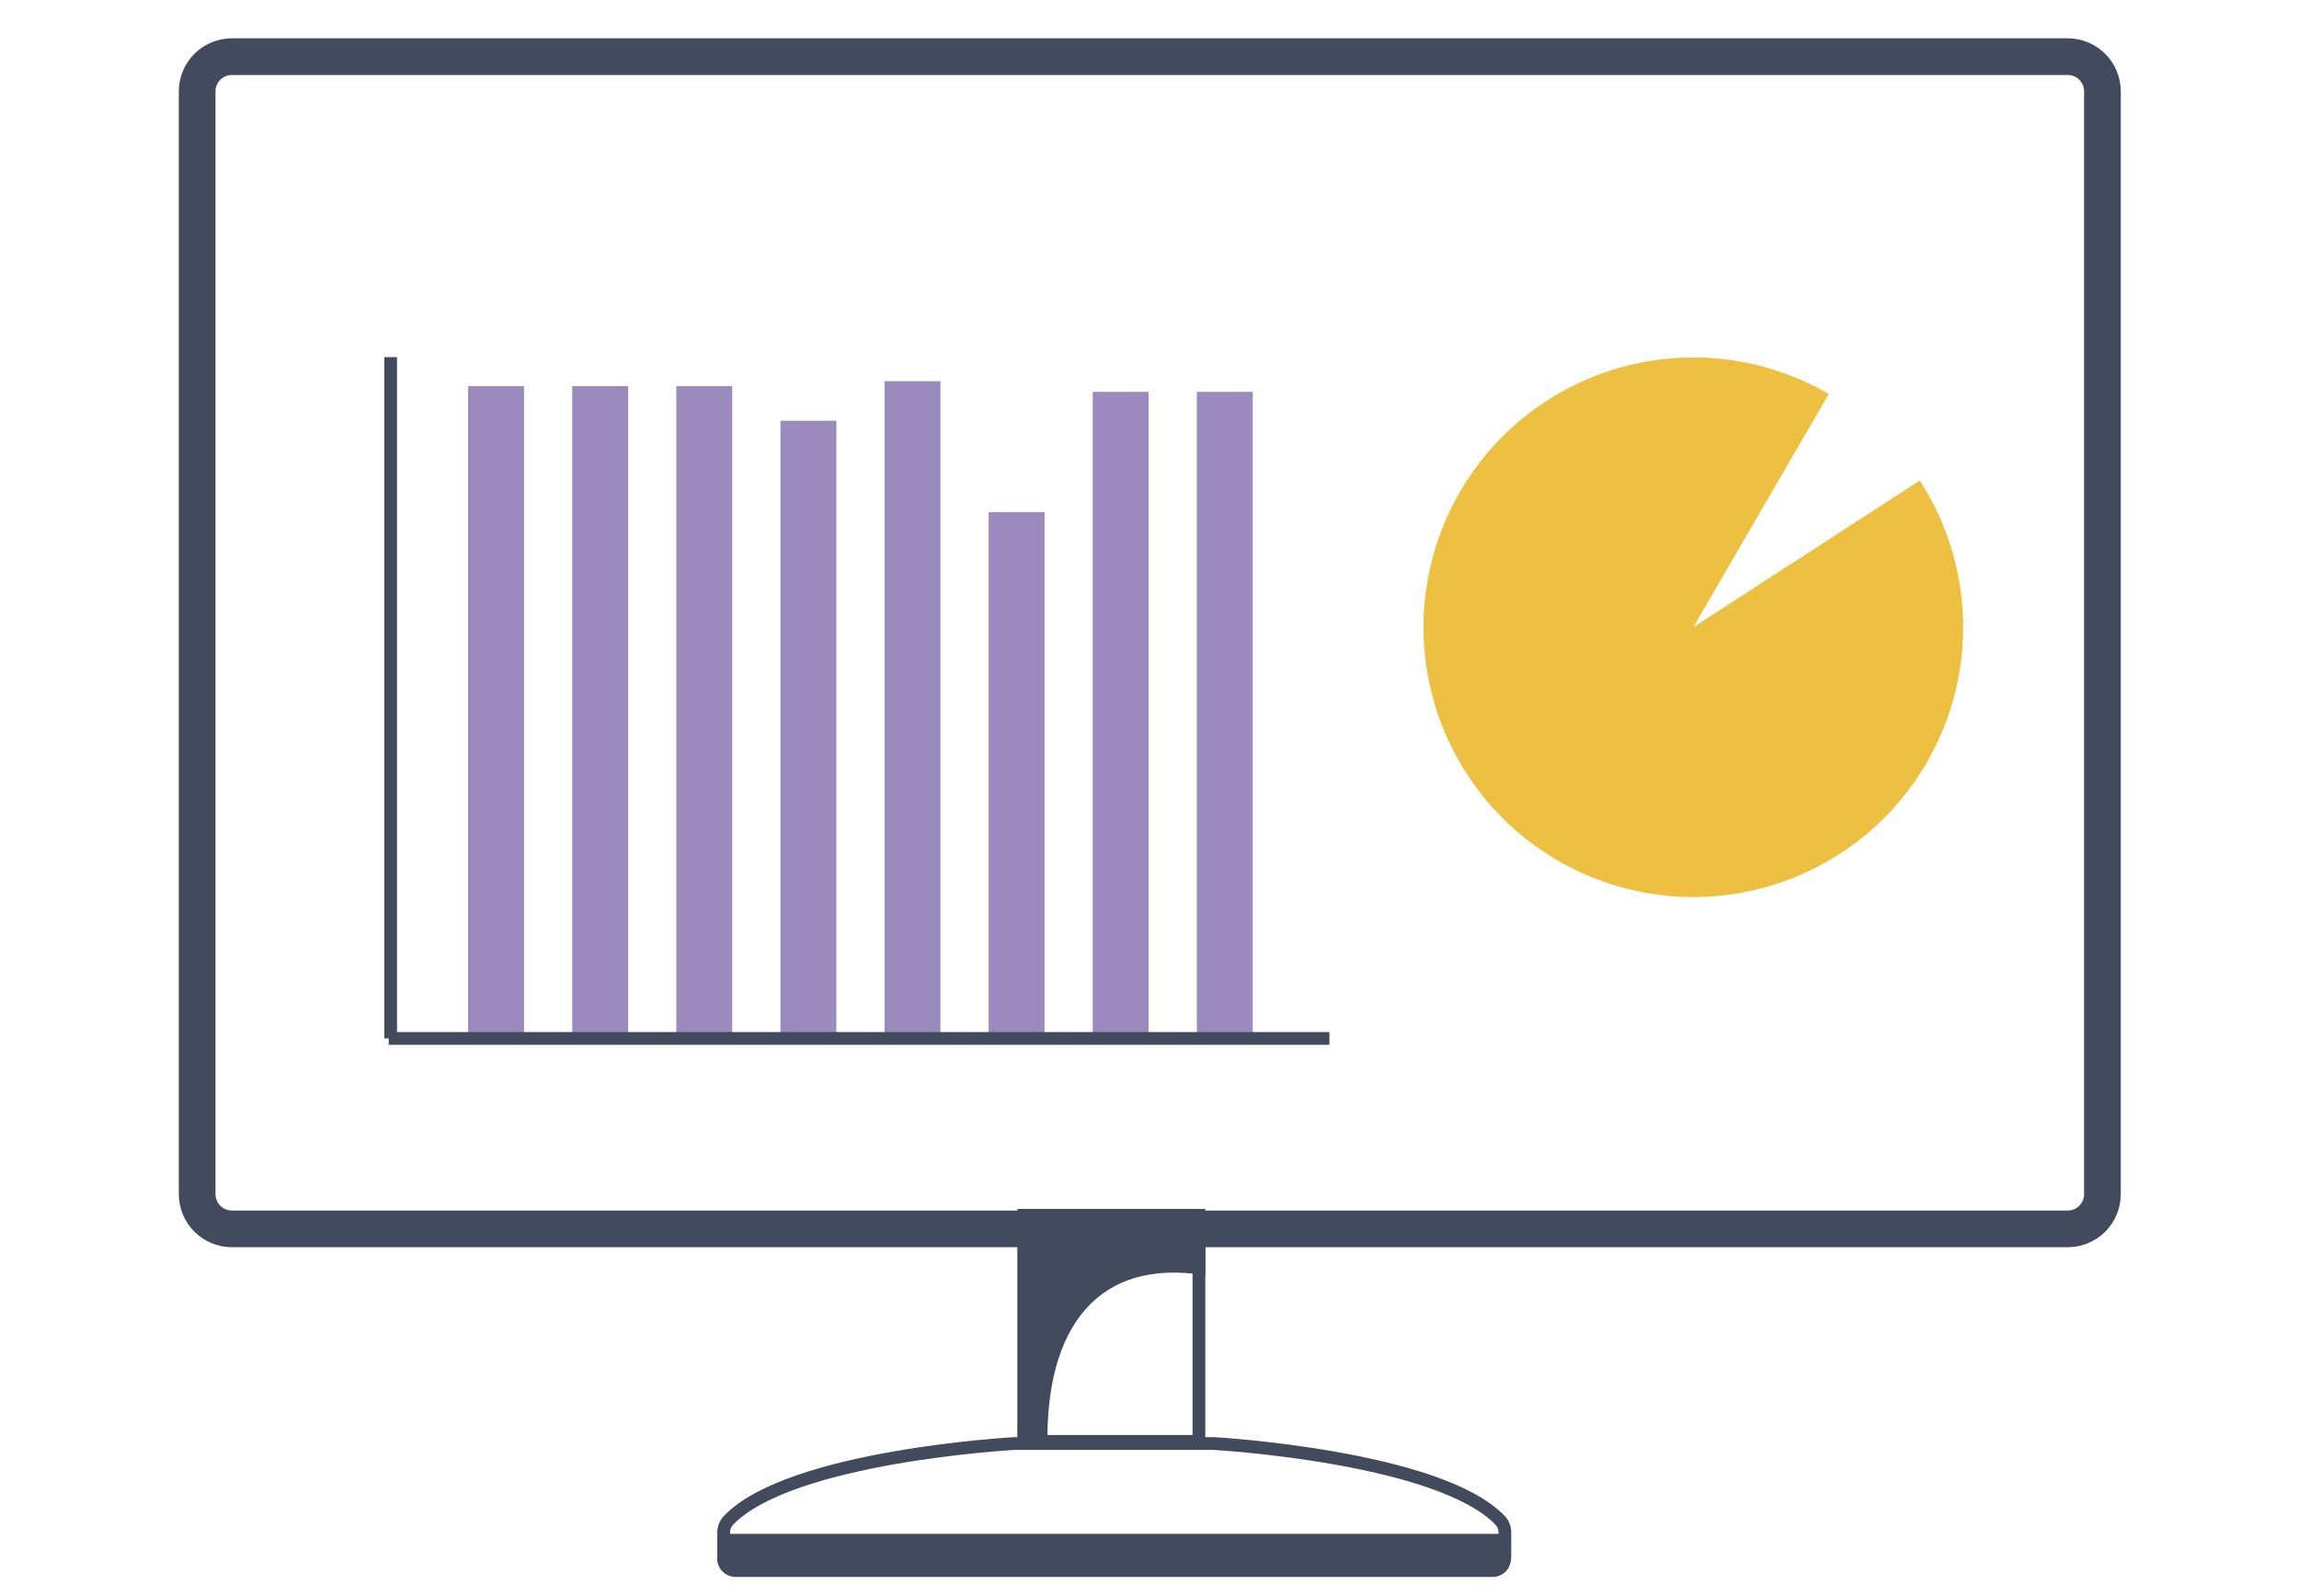
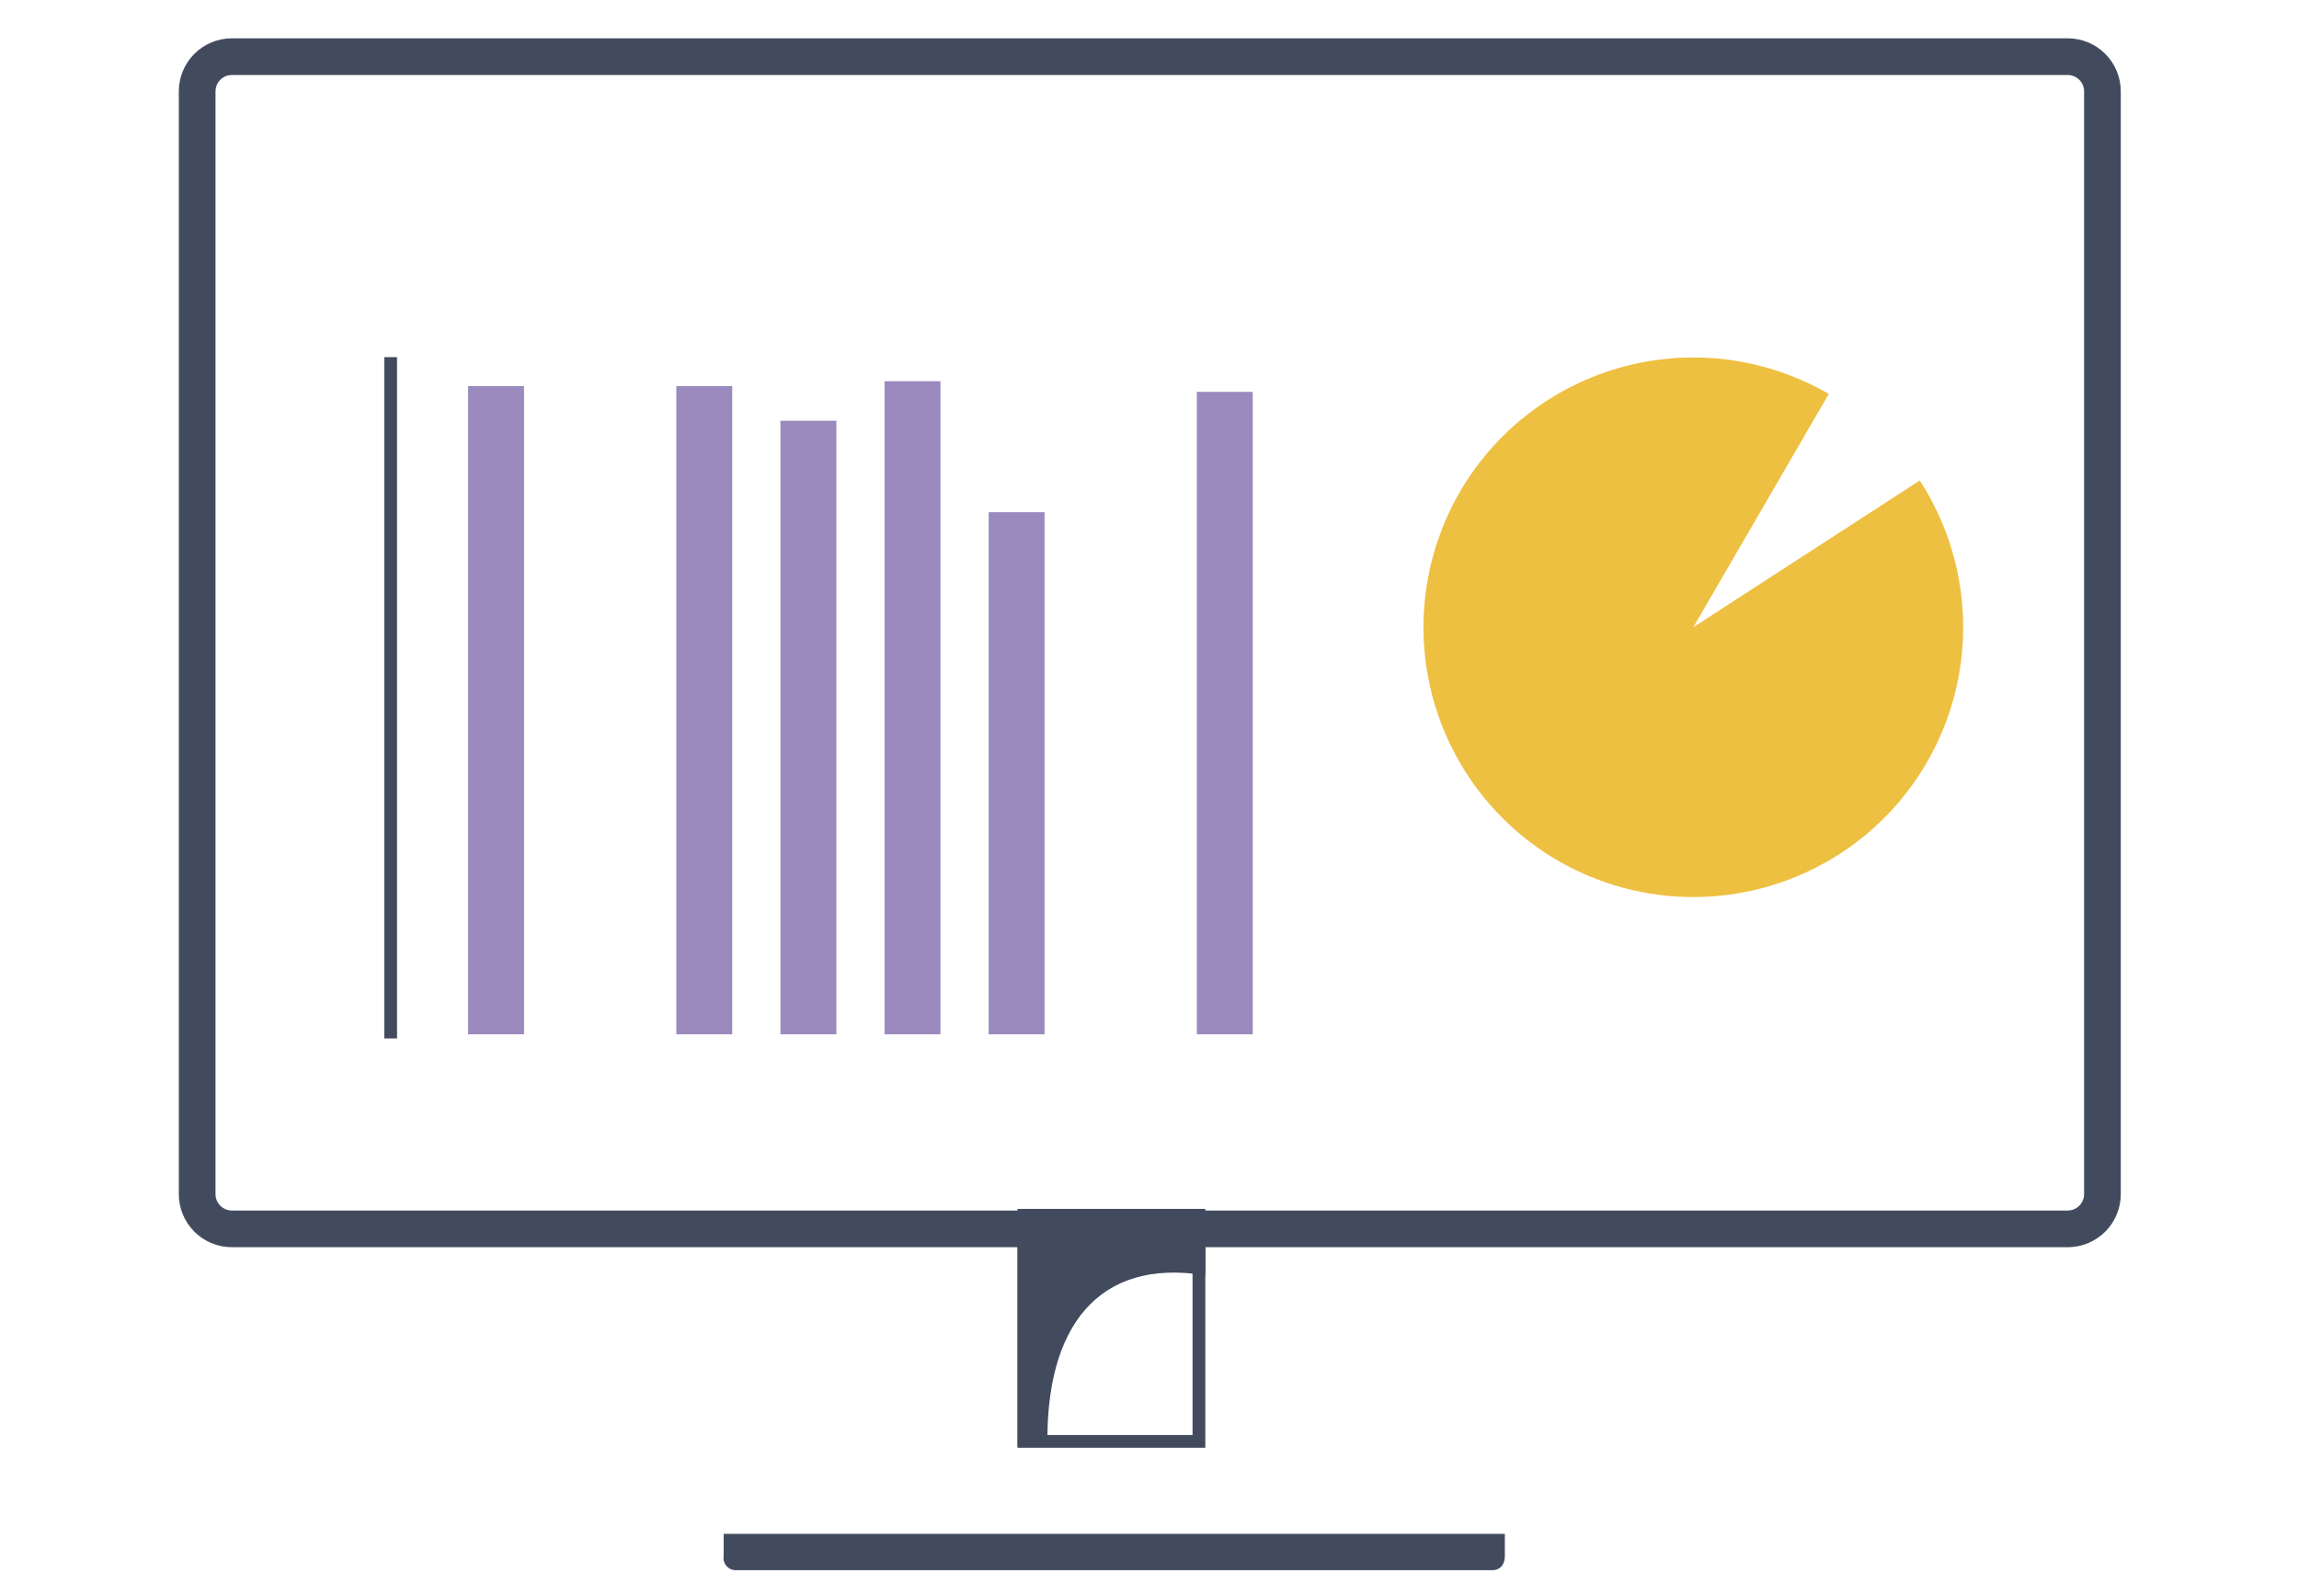
<svg xmlns="http://www.w3.org/2000/svg" width="180" height="125" viewBox="0 0 180 125" fill="none">
  <path d="M161.9 5.873C162.237 5.876 162.56 6.011 162.798 6.249C163.036 6.487 163.171 6.81 163.174 7.147V93.529C163.171 93.866 163.036 94.189 162.798 94.427C162.56 94.665 162.237 94.8 161.9 94.803H18.147C17.81 94.8 17.488 94.665 17.249 94.427C17.011 94.189 16.876 93.866 16.873 93.529V7.147C16.876 6.81 17.011 6.487 17.249 6.249C17.488 6.011 17.81 5.876 18.147 5.873H161.9ZM161.9 3H18.147C17.048 3.003 15.995 3.44 15.217 4.217C14.44 4.995 14.002 6.048 14 7.147V93.529C14.002 94.628 14.44 95.682 15.217 96.459C15.995 97.236 17.048 97.674 18.147 97.676H161.9C162.999 97.674 164.052 97.236 164.83 96.459C165.607 95.682 166.045 94.628 166.047 93.529V7.147C166.045 6.048 165.607 4.995 164.83 4.217C164.052 3.44 162.999 3.003 161.9 3Z" fill="#424B5E" />
  <path d="M93.87 95.176H80.164V112.885H93.87V95.176Z" stroke="#424B5E" stroke-miterlimit="10" />
  <path d="M94.378 99.878V95.559H79.676V113.268H82.013C81.831 103.968 85.949 98.489 94.378 99.878Z" fill="#424B5E" />
-   <path d="M117.477 119.092C112.688 114.055 95.027 113.049 95.027 113.049H79.463C79.463 113.049 61.831 114.007 57.013 119.092C56.779 119.356 56.653 119.698 56.658 120.05V121.88C56.635 122.018 56.642 122.16 56.679 122.296C56.716 122.432 56.783 122.558 56.874 122.665C56.966 122.772 57.08 122.857 57.208 122.915C57.336 122.973 57.475 123.002 57.616 123H116.864C117.343 123 117.822 122.674 117.822 121.88V120.05C117.835 119.698 117.712 119.355 117.477 119.092V119.092Z" stroke="#424B5E" stroke-miterlimit="10" />
  <path d="M56.658 120.127V121.851C56.635 121.989 56.642 122.132 56.679 122.267C56.716 122.403 56.783 122.529 56.874 122.636C56.966 122.743 57.08 122.829 57.208 122.887C57.336 122.945 57.475 122.974 57.616 122.972H116.864C117.343 122.972 117.822 122.646 117.822 121.851V120.127H56.658Z" fill="#424B5E" />
  <path d="M150.32 37.623L132.582 49.116L143.185 30.852C138.71 28.254 133.438 27.389 128.367 28.42C123.297 29.451 118.782 32.306 115.677 36.445C112.572 40.584 111.093 45.718 111.522 50.874C111.95 56.031 114.256 60.85 118.001 64.42C121.747 67.989 126.672 70.061 131.843 70.241C137.013 70.421 142.071 68.697 146.055 65.397C150.04 62.096 152.675 57.449 153.461 52.335C154.247 47.221 153.129 41.996 150.32 37.652V37.623Z" fill="#EEC041" />
  <path d="M41.029 30.238H36.652V81.001H41.029V30.238Z" fill="#9A8ABD" />
-   <path d="M49.182 30.238H44.805V81.001H49.182V30.238Z" fill="#9A8ABD" />
  <path d="M57.33 30.238H52.953V81.001H57.33V30.238Z" fill="#9A8ABD" />
  <path d="M65.483 32.949H61.105V81.001H65.483V32.949Z" fill="#9A8ABD" />
  <path d="M73.631 29.855H69.254V81.001H73.631V29.855Z" fill="#9A8ABD" />
  <path d="M81.783 40.113H77.406V81.001H81.783V40.113Z" fill="#9A8ABD" />
-   <path d="M89.932 30.689H85.555V81.001H89.932V30.689Z" fill="#9A8ABD" />
+   <path d="M89.932 30.689V81.001H89.932V30.689Z" fill="#9A8ABD" />
  <path d="M98.084 30.689H93.707V81.001H98.084V30.689Z" fill="#9A8ABD" />
  <path d="M30.586 27.969V81.326" stroke="#424B5E" stroke-miterlimit="10" />
-   <path d="M30.434 81.326H104.087" stroke="#424B5E" stroke-miterlimit="10" />
</svg>